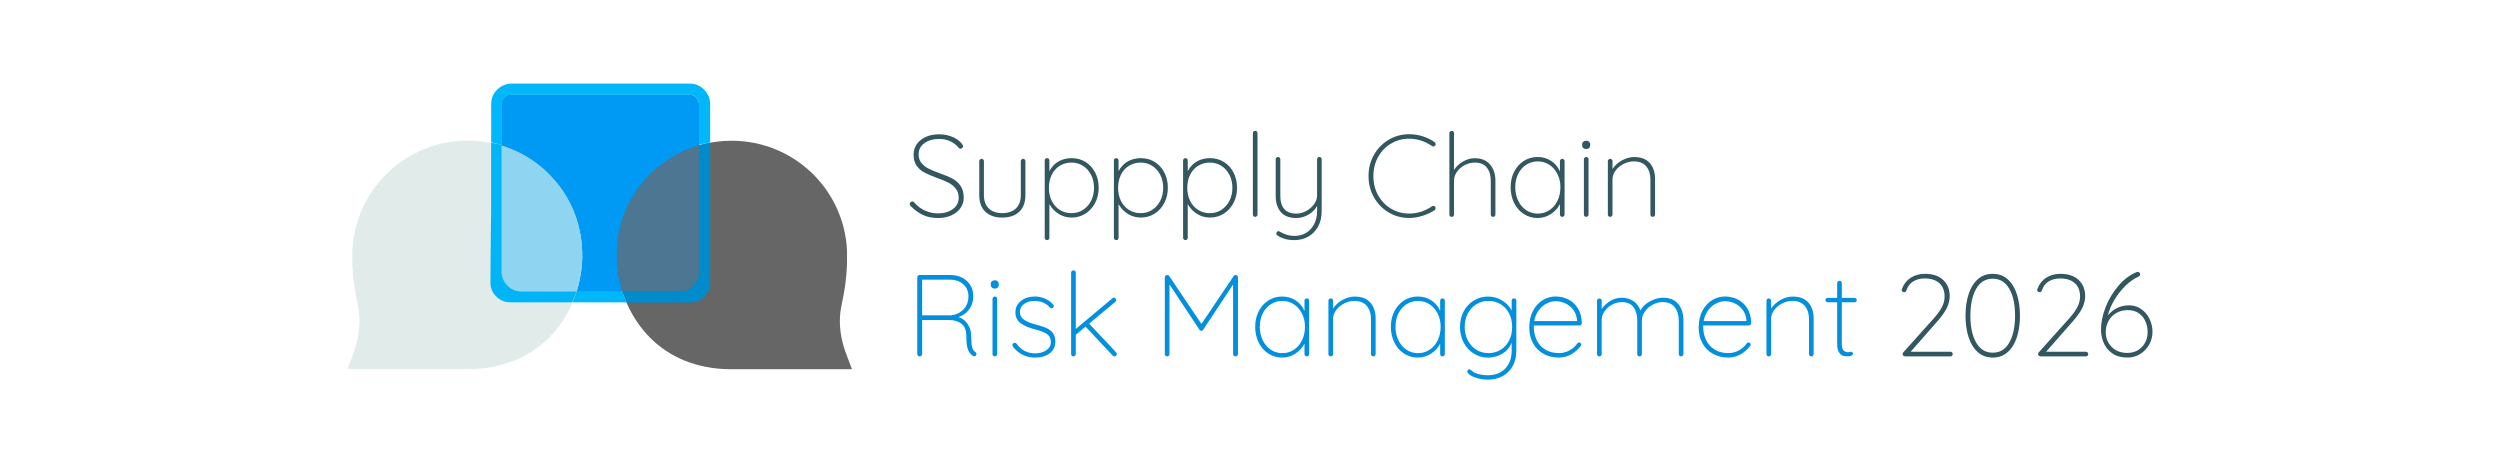
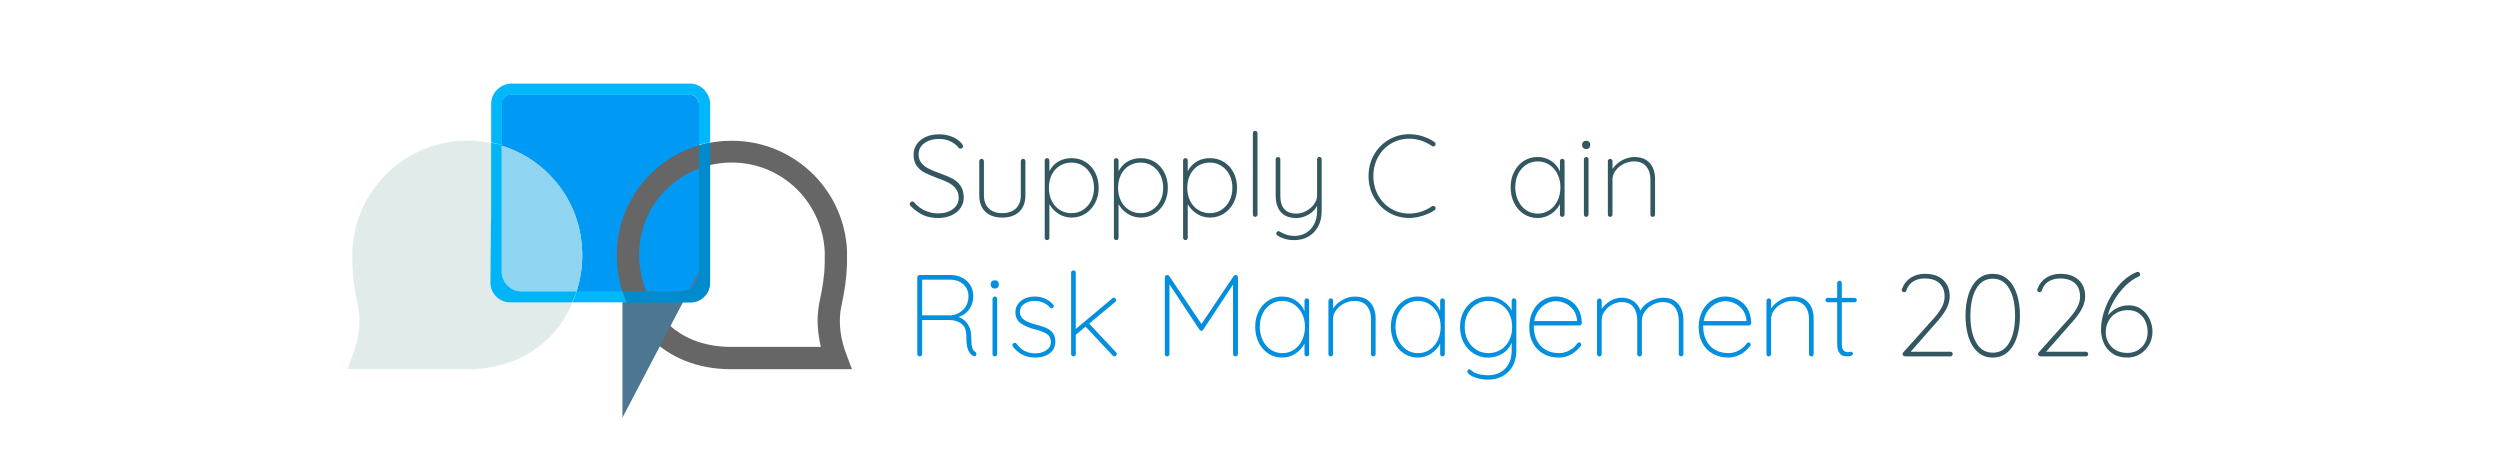
<svg xmlns="http://www.w3.org/2000/svg" id="Capa_1" version="1.1" viewBox="0 0 1032 188">
  <defs>
    <style>
      .st0 {
        fill: #008bcd;
      }

      .st1 {
        fill: #0099f4;
      }

      .st2 {
        fill: none;
        stroke: #666;
        stroke-miterlimit: 10;
        stroke-width: 30px;
      }

      .st3 {
        fill: #8fd4f0;
      }

      .st4 {
        fill: #e1ecea;
      }

      .st5 {
        fill: #00b4f5;
      }

      .st6 {
        fill: #335761;
      }

      .st7 {
        fill: #666;
      }

      .st8 {
        fill: #028fde;
      }

      .st9 {
        fill: #4c7691;
      }

      .st10 {
        fill: #00b8f9;
      }
    </style>
  </defs>
  <g>
    <path class="st2" d="M298.45,83.7" />
    <path class="st1" d="M284.45,120.5h-73.4c-1.1,0-2.1-.5-2.9-1.2s-1.2-1.8-1.2-2.9V43.1c0-1.1.5-2.1,1.2-2.9s1.8-1.2,2.9-1.2h73.4c1.1,0,2.1.5,2.9,1.2s1.2,1.8,1.2,2.9v73.3c0,1.1-.5,2.1-1.2,2.9-.7.7-1.8,1.2-2.9,1.2Z" />
    <g>
-       <path class="st7" d="M344.95,103.5c-.5-10.3-4.7-20.4-12.6-28.3-16.8-16.8-44.1-16.8-60.9,0-17.4,17.4-15.5,45.2,0,60.9,8.9,8.9,20,11.6,29.4,11.7h44.1c-3.2-8.7-3.2-15.3-2.6-19.9.6-4.8,2.3-10.1,2.6-19.5v-5" />
      <path class="st7" d="M351.55,152.4h-50.7c-13-.2-24.3-4.7-32.6-13.1-8.4-8.5-13.4-20.5-13.6-32.9-.3-13.1,4.6-25.3,13.7-34.4,9-9,20.9-13.9,33.7-13.9s24.7,5,33.7,13.9c8.4,8.4,13.3,19.5,13.9,31.3h0v5.3c-.2,6.9-1.1,11.7-1.9,15.6-.3,1.6-.6,3-.8,4.3-.7,5.5,0,11.4,2.4,17.7l2.3,6.1-.1.1ZM300.95,143.2h37.9c-1.3-5.5-1.7-10.8-1-15.9.2-1.6.5-3.2.9-4.9.7-3.7,1.6-8,1.7-14.1v-4.6h0c-.5-9.5-4.5-18.5-11.2-25.3-7.3-7.3-16.9-11.3-27.2-11.3s-19.9,4-27.2,11.3c-16.2,16.2-13.1,41.2,0,54.4,6.6,6.7,15.4,10.2,26.2,10.4h-.1Z" />
    </g>
-     <path class="st9" d="M288.55,112.1c0,8.2-8.2,8.2-8.2,8.2h-23.4c-1.4-4.5-2.2-9.2-2.3-13.9-.3-13.1,4.6-25.3,13.7-34.4,5.7-5.7,12.6-9.8,20.2-12v52.2-.1Z" />
+     <path class="st9" d="M288.55,112.1c0,8.2-8.2,8.2-8.2,8.2h-23.4v52.2-.1Z" />
    <g>
      <path class="st4" d="M150.05,103.4c.5-10.3,4.7-20.4,12.6-28.3,16.8-16.8,44.1-16.8,60.9,0,17.4,17.4,15.5,45.2,0,60.9-8.9,8.9-20,11.6-29.4,11.7h-44.1c3.2-8.7,3.2-15.3,2.6-19.9-.6-4.8-2.3-10.1-2.6-19.5v-5" />
      <path class="st4" d="M194.15,152.3h-50.7l2.3-6.1c2.3-6.3,3.1-12.2,2.4-17.7-.2-1.3-.4-2.7-.8-4.3-.8-3.9-1.7-8.7-1.9-15.6v-5.3h0c.6-11.8,5.5-22.9,13.9-31.3,18.6-18.6,48.8-18.6,67.3,0,9.1,9.1,13.9,21.3,13.7,34.4-.3,12.4-5.2,24.4-13.6,32.9-8.3,8.3-19.5,12.8-32.6,13.1h0v-.1ZM156.15,143.1h37.9c10.7-.2,19.6-3.7,26.2-10.4,13.1-13.2,16.2-38.2,0-54.4-7.3-7.3-16.9-11.3-27.2-11.3s-19.9,4-27.2,11.3c-6.8,6.8-10.8,15.7-11.2,25.3h0v4.6c.2,6.1,1,10.4,1.7,14.1.3,1.7.6,3.3.9,4.9.7,5.1.3,10.4-1,15.9h-.1Z" />
    </g>
    <path class="st3" d="M207.05,60.1c7.2,2.2,14,6.1,19.6,11.8,9.1,9.1,14,21.3,13.7,34.4-.1,4.8-.9,9.5-2.3,14h-23.4s-7.7-.5-7.7-7v-53.3l.1.1Z" />
    <path class="st10" d="M202.75,58.9v-16c0-2.3.9-4.4,2.5-5.9,1.5-1.5,3.6-2.5,5.9-2.5h73.6c2.3,0,4.4.9,5.9,2.5,1.5,1.5,2.5,3.6,2.5,5.9v15.9c-.8.1-1.9.4-2.9.6s-1.7.4-1.7.4v-16.9c0-.8-.4-1.9-1.1-2.6s-1.7-1.2-2.7-1.2h-73.8c-1.1,0-2,.4-2.7,1.1s-1.1,1.7-1.1,2.7v17s-.3-.1-1-.3-1.7-.4-3.3-.8l-.1.1Z" />
    <path class="st0" d="M293.15,58.8v58c0,2.2-.9,4.3-2.4,5.7-1.5,1.5-3.5,2.4-5.7,2.4h-26.4s-.3-.8-.7-1.8-.8-2.1-1-2.7h23.5c2.2,0,4.3-.9,5.7-2.4,1.5-1.5,2.4-3.5,2.4-5.7v-52.3s.3,0,1-.3,1.9-.4,3.5-.8l.1-.1Z" />
    <path class="st5" d="M202.75,58.9v28.9c-.1,0-.3,28.9-.3,28.9,0,2.2.9,4.3,2.4,5.7,1.5,1.5,3.5,2.4,5.7,2.4h25.6s.4-.8.8-1.8.9-2.1,1-2.7h-22.8c-2.2,0-4.3-.9-5.7-2.4-1.5-1.5-2.4-3.5-2.4-5.7v-52.4s-.2,0-.9-.2c-.6-.1-1.7-.4-3.4-.7h0Z" />
    <path class="st10" d="M238.05,120.3h18.9c.3,1,.7,2.2,1.2,3.3.2.4.4.8.6,1.2h-22.5s.9-1.8,1.8-4.6v.1Z" />
  </g>
  <g>
    <path class="st6" d="M381.05,88.78c-1.76-.82-3.5-2.09-5.23-3.82-.19-.19-.29-.43-.29-.72,0-.26.11-.5.34-.74.22-.24.46-.36.72-.36.29,0,.56.14.82.43,1.25,1.47,2.73,2.59,4.44,3.36,1.71.77,3.51,1.15,5.4,1.15,2.46,0,4.5-.59,6.1-1.78,1.6-1.18,2.4-2.75,2.4-4.7-.03-1.54-.45-2.8-1.25-3.79-.8-.99-1.78-1.78-2.95-2.38-1.17-.59-2.76-1.26-4.78-1.99-2.21-.83-3.93-1.57-5.16-2.21-1.23-.64-2.29-1.55-3.17-2.74-.88-1.18-1.32-2.74-1.32-4.66,0-1.57.43-2.99,1.3-4.27.86-1.28,2.1-2.29,3.7-3.02,1.6-.74,3.46-1.1,5.57-1.1,1.89,0,3.68.34,5.38,1.03,1.7.69,3.04,1.66,4.03,2.9.32.45.48.78.48,1.01,0,.26-.12.49-.36.7-.24.21-.5.31-.79.31-.26,0-.46-.1-.62-.29-.9-1.15-2.05-2.06-3.46-2.74-1.41-.67-2.96-1.01-4.66-1.01-2.43,0-4.46.58-6.07,1.73-1.62,1.15-2.42,2.72-2.42,4.7,0,1.38.39,2.54,1.18,3.5.78.96,1.77,1.74,2.95,2.33,1.18.59,2.66,1.21,4.42,1.85,2.24.8,4.02,1.54,5.33,2.21,1.31.67,2.43,1.65,3.36,2.93.93,1.28,1.39,2.98,1.39,5.09,0,1.47-.43,2.85-1.3,4.13-.86,1.28-2.1,2.3-3.72,3.05-1.62.75-3.46,1.13-5.54,1.13-2.37,0-4.43-.41-6.19-1.22Z" />
    <path class="st6" d="M423.03,65.86c.18.19.26.42.26.67v13.97c0,3.04-.86,5.35-2.57,6.94-1.71,1.58-4.04,2.38-6.98,2.38s-5.26-.79-6.96-2.38c-1.7-1.58-2.54-3.9-2.54-6.94v-13.97c0-.26.1-.48.29-.67s.42-.29.67-.29c.29,0,.52.1.7.29.18.19.26.42.26.67v13.97c0,2.4.67,4.25,2.02,5.54,1.34,1.3,3.2,1.94,5.57,1.94s4.27-.65,5.62-1.94,2.02-3.14,2.02-5.54v-13.97c0-.26.09-.48.26-.67.18-.19.41-.29.7-.29s.52.1.7.29Z" />
    <path class="st6" d="M448.11,66.86c1.7,1.06,3.02,2.51,3.98,4.37.96,1.86,1.44,3.95,1.44,6.29s-.49,4.39-1.46,6.26c-.98,1.87-2.31,3.34-4.01,4.42-1.7,1.07-3.58,1.61-5.66,1.61-1.92,0-3.68-.48-5.28-1.44-1.6-.96-2.91-2.32-3.94-4.08v13.87c0,.26-.09.48-.26.67-.18.19-.41.29-.7.29-.26,0-.48-.1-.67-.29s-.29-.42-.29-.67v-31.92c0-.26.09-.48.26-.67.18-.19.41-.29.7-.29s.52.1.7.29c.18.19.26.42.26.67v4.42c.96-1.82,2.24-3.18,3.84-4.06,1.6-.88,3.39-1.32,5.38-1.32,2.11,0,4.02.53,5.71,1.58ZM447.05,86.64c1.41-.9,2.52-2.14,3.34-3.74.82-1.6,1.22-3.39,1.22-5.38s-.41-3.77-1.22-5.35c-.82-1.58-1.93-2.82-3.34-3.72-1.41-.9-2.99-1.34-4.75-1.34s-3.4.44-4.82,1.32c-1.42.88-2.53,2.11-3.31,3.7-.78,1.58-1.18,3.38-1.18,5.4s.39,3.82,1.18,5.4c.78,1.58,1.89,2.82,3.31,3.72,1.42.9,3.03,1.34,4.82,1.34s3.34-.45,4.75-1.34Z" />
    <path class="st6" d="M476.67,66.86c1.7,1.06,3.02,2.51,3.98,4.37.96,1.86,1.44,3.95,1.44,6.29s-.49,4.39-1.46,6.26c-.98,1.87-2.31,3.34-4.01,4.42-1.7,1.07-3.58,1.61-5.66,1.61-1.92,0-3.68-.48-5.28-1.44-1.6-.96-2.91-2.32-3.94-4.08v13.87c0,.26-.09.48-.26.67-.18.19-.41.29-.7.29-.26,0-.48-.1-.67-.29s-.29-.42-.29-.67v-31.92c0-.26.09-.48.26-.67.18-.19.41-.29.7-.29s.52.1.7.29c.18.19.26.42.26.67v4.42c.96-1.82,2.24-3.18,3.84-4.06,1.6-.88,3.39-1.32,5.38-1.32,2.11,0,4.02.53,5.71,1.58ZM475.61,86.64c1.41-.9,2.52-2.14,3.34-3.74.82-1.6,1.22-3.39,1.22-5.38s-.41-3.77-1.22-5.35c-.82-1.58-1.93-2.82-3.34-3.72-1.41-.9-2.99-1.34-4.75-1.34s-3.4.44-4.82,1.32c-1.42.88-2.53,2.11-3.31,3.7-.78,1.58-1.18,3.38-1.18,5.4s.39,3.82,1.18,5.4c.78,1.58,1.89,2.82,3.31,3.72,1.42.9,3.03,1.34,4.82,1.34s3.34-.45,4.75-1.34Z" />
    <path class="st6" d="M505.23,66.86c1.7,1.06,3.02,2.51,3.98,4.37.96,1.86,1.44,3.95,1.44,6.29s-.49,4.39-1.46,6.26c-.98,1.87-2.31,3.34-4.01,4.42-1.7,1.07-3.58,1.61-5.66,1.61-1.92,0-3.68-.48-5.28-1.44-1.6-.96-2.91-2.32-3.94-4.08v13.87c0,.26-.09.48-.26.67-.18.19-.41.29-.7.29-.26,0-.48-.1-.67-.29s-.29-.42-.29-.67v-31.92c0-.26.09-.48.26-.67.18-.19.41-.29.7-.29s.52.1.7.29c.18.19.26.42.26.67v4.42c.96-1.82,2.24-3.18,3.84-4.06,1.6-.88,3.39-1.32,5.38-1.32,2.11,0,4.02.53,5.71,1.58ZM504.17,86.64c1.41-.9,2.52-2.14,3.34-3.74.82-1.6,1.22-3.39,1.22-5.38s-.41-3.77-1.22-5.35c-.82-1.58-1.93-2.82-3.34-3.72-1.41-.9-2.99-1.34-4.75-1.34s-3.4.44-4.82,1.32c-1.42.88-2.53,2.11-3.31,3.7-.78,1.58-1.18,3.38-1.18,5.4s.39,3.82,1.18,5.4c.78,1.58,1.89,2.82,3.31,3.72,1.42.9,3.03,1.34,4.82,1.34s3.34-.45,4.75-1.34Z" />
    <path class="st6" d="M518.81,89.23c-.19.19-.42.29-.67.29-.29,0-.52-.1-.7-.29-.18-.19-.26-.42-.26-.67v-33.6c0-.26.1-.48.29-.67.19-.19.42-.29.67-.29.29,0,.52.1.7.29.18.19.26.42.26.67v33.6c0,.26-.1.48-.29.67Z" />
    <path class="st6" d="M545.33,65.09c.18.19.26.42.26.67v21.41c0,2.4-.49,4.5-1.46,6.31-.98,1.81-2.32,3.2-4.03,4.18-1.71.98-3.66,1.46-5.83,1.46-1.41,0-2.7-.17-3.86-.5-1.17-.34-2.15-.78-2.95-1.32-.58-.38-.75-.82-.53-1.3.22-.38.5-.58.82-.58.16,0,.3.05.43.14.77.48,1.69.9,2.76,1.27,1.07.37,2.22.55,3.43.55,1.82,0,3.44-.43,4.85-1.3,1.41-.86,2.5-2.07,3.29-3.62.78-1.55,1.18-3.32,1.18-5.3v-2.16c-.74,1.44-1.91,2.63-3.53,3.58-1.62.94-3.29,1.42-5.02,1.42-2.88,0-5.02-.82-6.43-2.47-1.41-1.65-2.11-3.91-2.11-6.79v-14.98c0-.26.09-.48.26-.67.18-.19.41-.29.7-.29s.52.1.7.29c.18.19.26.42.26.67v14.98c0,4.96,2.21,7.44,6.62,7.44,1.38,0,2.73-.36,4.06-1.08,1.33-.72,2.41-1.66,3.24-2.81.83-1.15,1.25-2.34,1.25-3.55v-14.98c0-.26.09-.48.26-.67.18-.19.41-.29.7-.29s.52.1.7.29Z" />
    <path class="st6" d="M592.63,59.47c0,.26-.06.46-.19.62-.19.26-.43.38-.72.38-.13,0-.32-.06-.58-.19-2.98-2.02-6.13-3.02-9.46-3.02-2.69,0-5.16.66-7.42,1.99-2.26,1.33-4.04,3.17-5.35,5.52-1.31,2.35-1.97,5-1.97,7.94s.66,5.59,1.97,7.94c1.31,2.35,3.1,4.19,5.35,5.52,2.26,1.33,4.73,1.99,7.42,1.99,3.36,0,6.5-.99,9.41-2.98.16-.13.35-.19.58-.19.32,0,.58.13.77.38.13.16.19.35.19.58,0,.32-.13.58-.38.77-1.25.9-2.86,1.66-4.82,2.3-1.97.64-3.88.96-5.74.96-3.04,0-5.84-.75-8.4-2.26-2.56-1.5-4.59-3.58-6.1-6.22-1.5-2.64-2.26-5.58-2.26-8.81s.75-6.17,2.26-8.81c1.5-2.64,3.54-4.71,6.1-6.22,2.56-1.5,5.36-2.26,8.4-2.26,1.92,0,3.78.29,5.59.86,1.81.58,3.45,1.38,4.92,2.4.29.22.43.48.43.77Z" />
-     <path class="st6" d="M615.1,67.9c1.47,1.74,2.21,3.96,2.21,6.65v14.02c0,.26-.1.48-.29.67s-.42.29-.67.29c-.29,0-.52-.1-.7-.29-.18-.19-.26-.42-.26-.67v-14.02c0-2.21-.54-4-1.63-5.38-1.09-1.38-2.75-2.06-4.99-2.06-1.38,0-2.73.34-4.06,1.01-1.33.67-2.41,1.58-3.24,2.74-.83,1.15-1.25,2.38-1.25,3.7v14.02c0,.26-.1.48-.29.67-.19.19-.42.29-.67.29-.29,0-.52-.1-.7-.29-.18-.19-.26-.42-.26-.67v-33.6c0-.26.1-.48.29-.67s.42-.29.67-.29c.29,0,.52.1.7.29.18.19.26.42.26.67v15.17c.9-1.41,2.14-2.57,3.72-3.48s3.19-1.37,4.82-1.37c2.75,0,4.86.87,6.34,2.62Z" />
    <path class="st6" d="M645.6,65.86c.18.19.26.42.26.67v22.03c0,.26-.1.48-.29.67s-.42.29-.67.29c-.29,0-.52-.1-.7-.29-.18-.19-.26-.42-.26-.67v-4.32c-.8,1.63-2.03,3-3.7,4.1-1.66,1.1-3.5,1.66-5.52,1.66s-4.02-.55-5.71-1.66c-1.7-1.1-3.02-2.62-3.98-4.56-.96-1.94-1.44-4.1-1.44-6.5s.49-4.5,1.46-6.41c.98-1.9,2.31-3.39,4.01-4.46,1.7-1.07,3.58-1.61,5.66-1.61s3.95.54,5.62,1.63c1.66,1.09,2.86,2.54,3.6,4.37v-4.27c0-.26.09-.48.26-.67.18-.19.41-.29.7-.29s.52.1.7.29ZM639.6,86.76c1.42-.94,2.54-2.25,3.34-3.91.8-1.66,1.2-3.52,1.2-5.57s-.4-3.74-1.2-5.38c-.8-1.63-1.91-2.92-3.34-3.86-1.42-.94-3.02-1.42-4.78-1.42s-3.35.46-4.78,1.37c-1.42.91-2.54,2.18-3.34,3.79-.8,1.62-1.2,3.45-1.2,5.5s.4,3.9,1.2,5.57c.8,1.66,1.9,2.97,3.31,3.91,1.41.94,3.01,1.42,4.8,1.42s3.35-.47,4.78-1.42Z" />
    <path class="st6" d="M653.57,61.1c-.3-.29-.46-.66-.46-1.1v-.38c0-.45.16-.82.48-1.1.32-.29.74-.43,1.25-.43.45,0,.82.14,1.13.43.3.29.46.66.46,1.1v.38c0,.45-.15.82-.46,1.1-.3.29-.7.43-1.18.43-.51,0-.92-.14-1.22-.43ZM655.46,89.23c-.19.19-.42.29-.67.29-.29,0-.52-.1-.7-.29-.18-.19-.26-.42-.26-.67v-22.8c0-.26.1-.48.29-.67s.42-.29.67-.29c.29,0,.52.1.7.29.18.19.26.42.26.67v22.8c0,.26-.1.48-.29.67Z" />
    <path class="st6" d="M681.05,67.32c1.44,1.68,2.16,3.86,2.16,6.55v14.69c0,.26-.1.48-.29.67s-.42.29-.67.29c-.29,0-.52-.1-.7-.29-.18-.19-.26-.42-.26-.67v-14.5c0-2.18-.57-3.96-1.7-5.35-1.14-1.39-2.86-2.09-5.16-2.09-1.41,0-2.79.34-4.15,1.01-1.36.67-2.47,1.58-3.34,2.74-.86,1.15-1.3,2.38-1.3,3.7v14.5c0,.26-.1.48-.29.67-.19.19-.42.29-.67.29-.29,0-.52-.1-.7-.29-.18-.19-.26-.42-.26-.67v-22.03c0-.26.1-.48.29-.67s.42-.29.67-.29c.29,0,.52.1.7.29.18.19.26.42.26.67v3.22c.93-1.44,2.23-2.62,3.91-3.55,1.68-.93,3.37-1.39,5.06-1.39,2.85,0,4.99.84,6.43,2.52Z" />
    <path class="st8" d="M403.08,146.11c0,.29-.09.52-.26.7-.18.18-.39.26-.65.26-.19,0-.34-.03-.43-.1-.86-.48-1.55-1.29-2.06-2.42-.51-1.14-.77-3-.77-5.59s-.7-4.42-2.11-5.4c-1.41-.98-3.04-1.46-4.9-1.46h-11.23v14.06c0,.26-.1.48-.29.67-.19.19-.43.29-.72.29s-.53-.1-.72-.29-.29-.42-.29-.67v-31.68c0-.26.1-.48.29-.67s.42-.29.67-.29h12.67c1.86,0,3.5.38,4.94,1.13,1.44.75,2.56,1.78,3.36,3.1.8,1.31,1.2,2.8,1.2,4.46,0,2.14-.57,3.98-1.7,5.52-1.14,1.54-2.62,2.58-4.44,3.12,1.54.48,2.8,1.43,3.79,2.86.99,1.42,1.49,3.18,1.49,5.26s.14,3.64.41,4.49c.27.85.68,1.45,1.22,1.8.35.22.53.51.53.86ZM392.52,130.18c2.02-.19,3.73-.99,5.14-2.4s2.11-3.25,2.11-5.52c0-1.98-.7-3.62-2.11-4.9-1.41-1.28-3.28-1.92-5.62-1.92h-11.38v14.74h11.86Z" />
    <path class="st8" d="M409.44,118.7c-.3-.29-.46-.66-.46-1.1v-.38c0-.45.16-.82.48-1.1.32-.29.74-.43,1.25-.43.45,0,.82.14,1.13.43.3.29.46.66.46,1.1v.38c0,.45-.15.82-.46,1.1-.3.29-.7.43-1.18.43-.51,0-.92-.14-1.22-.43ZM411.34,146.83c-.19.19-.42.29-.67.29-.29,0-.52-.1-.7-.29-.18-.19-.26-.42-.26-.67v-22.8c0-.26.1-.48.29-.67s.42-.29.67-.29c.29,0,.52.1.7.29.18.19.26.42.26.67v22.8c0,.26-.1.48-.29.67Z" />
    <path class="st8" d="M417.91,142.37c0-.22.13-.43.38-.62.16-.16.35-.24.58-.24.32,0,.58.13.77.38,1.86,2.66,4.45,3.98,7.78,3.98,1.7,0,3.18-.42,4.46-1.27,1.28-.85,1.92-1.99,1.92-3.43s-.56-2.58-1.68-3.31c-1.12-.74-2.66-1.34-4.61-1.82-2.59-.64-4.63-1.5-6.12-2.57-1.49-1.07-2.23-2.58-2.23-4.54s.75-3.45,2.26-4.68c1.5-1.23,3.44-1.85,5.81-1.85,1.31,0,2.62.26,3.91.77,1.3.51,2.47,1.33,3.53,2.45.22.19.34.42.34.67,0,.29-.11.54-.34.77-.26.13-.46.19-.62.19-.22,0-.42-.1-.58-.29-1.66-1.82-3.81-2.74-6.43-2.74-1.7,0-3.13.42-4.3,1.25-1.17.83-1.75,1.98-1.75,3.46.1,1.38.73,2.44,1.9,3.19,1.17.75,2.89,1.42,5.16,1.99,1.63.42,2.98.87,4.06,1.37,1.07.5,1.93,1.19,2.57,2.09.64.9.96,2.06.96,3.5,0,2.02-.78,3.61-2.33,4.78-1.55,1.17-3.58,1.75-6.07,1.75-3.65,0-6.64-1.44-8.98-4.32-.22-.35-.34-.66-.34-.91Z" />
    <path class="st8" d="M461.02,146.16c0,.29-.12.52-.36.7-.24.18-.44.26-.6.26-.26,0-.5-.11-.72-.34l-11.23-11.95-4.03,3.36v7.97c0,.26-.09.48-.26.67-.18.19-.41.29-.7.29s-.52-.1-.7-.29c-.18-.19-.26-.42-.26-.67v-33.6c0-.26.09-.48.26-.67.18-.19.41-.29.7-.29s.52.1.7.29c.18.19.26.42.26.67v23.23l15.07-12.62c.19-.19.4-.29.62-.29.26,0,.48.1.67.29.19.19.29.43.29.72s-.11.53-.34.72l-10.8,8.98,11.14,11.86c.19.19.29.43.29.72Z" />
    <path class="st8" d="M510.79,113.83c.16.18.24.39.24.65v31.68c0,.26-.1.48-.31.67-.21.19-.44.29-.7.29-.29,0-.53-.1-.72-.29-.19-.19-.29-.42-.29-.67v-28.7l-12.38,18.72c-.16.26-.38.38-.67.38-.35,0-.61-.13-.77-.38l-12.43-18.77v28.75c0,.26-.1.48-.29.67s-.42.29-.67.29c-.29,0-.52-.1-.7-.29-.18-.19-.26-.42-.26-.67v-31.68c0-.22.09-.44.26-.65.18-.21.39-.31.65-.31.42,0,.72.14.91.43l13.3,19.78,13.3-19.78c.26-.35.56-.5.91-.43.26.03.46.14.62.31Z" />
    <path class="st8" d="M540.15,123.46c.18.19.26.42.26.67v22.03c0,.26-.1.48-.29.67s-.42.29-.67.29c-.29,0-.52-.1-.7-.29-.18-.19-.26-.42-.26-.67v-4.32c-.8,1.63-2.03,3-3.7,4.1-1.66,1.1-3.5,1.66-5.52,1.66s-4.02-.55-5.71-1.66c-1.7-1.1-3.02-2.62-3.98-4.56-.96-1.94-1.44-4.1-1.44-6.5s.49-4.5,1.46-6.41c.98-1.9,2.31-3.39,4.01-4.46,1.7-1.07,3.58-1.61,5.66-1.61s3.95.54,5.62,1.63c1.66,1.09,2.86,2.54,3.6,4.37v-4.27c0-.26.09-.48.26-.67.18-.19.41-.29.7-.29s.52.1.7.29ZM534.15,144.36c1.42-.94,2.54-2.25,3.34-3.91.8-1.66,1.2-3.52,1.2-5.57s-.4-3.74-1.2-5.38c-.8-1.63-1.91-2.92-3.34-3.86-1.42-.94-3.02-1.42-4.78-1.42s-3.35.46-4.78,1.37c-1.42.91-2.54,2.18-3.34,3.79-.8,1.62-1.2,3.45-1.2,5.5s.4,3.9,1.2,5.57c.8,1.66,1.9,2.97,3.31,3.91,1.41.94,3.01,1.42,4.8,1.42s3.35-.47,4.78-1.42Z" />
    <path class="st8" d="M565.7,124.92c1.44,1.68,2.16,3.86,2.16,6.55v14.69c0,.26-.1.48-.29.67s-.42.29-.67.29c-.29,0-.52-.1-.7-.29-.18-.19-.26-.42-.26-.67v-14.5c0-2.18-.57-3.96-1.7-5.35-1.14-1.39-2.86-2.09-5.16-2.09-1.41,0-2.79.34-4.15,1.01-1.36.67-2.47,1.58-3.34,2.74-.86,1.15-1.3,2.38-1.3,3.7v14.5c0,.26-.1.48-.29.67-.19.19-.42.29-.67.29-.29,0-.52-.1-.7-.29-.18-.19-.26-.42-.26-.67v-22.03c0-.26.1-.48.29-.67s.42-.29.67-.29c.29,0,.52.1.7.29.18.19.26.42.26.67v3.22c.93-1.44,2.23-2.62,3.91-3.55,1.68-.93,3.37-1.39,5.06-1.39,2.85,0,4.99.84,6.43,2.52Z" />
    <path class="st8" d="M596.16,123.46c.18.19.26.42.26.67v22.03c0,.26-.1.48-.29.67s-.42.29-.67.29c-.29,0-.52-.1-.7-.29-.18-.19-.26-.42-.26-.67v-4.32c-.8,1.63-2.03,3-3.7,4.1-1.66,1.1-3.5,1.66-5.52,1.66s-4.02-.55-5.71-1.66c-1.7-1.1-3.02-2.62-3.98-4.56-.96-1.94-1.44-4.1-1.44-6.5s.49-4.5,1.46-6.41c.98-1.9,2.31-3.39,4.01-4.46,1.7-1.07,3.58-1.61,5.66-1.61s3.95.54,5.62,1.63c1.66,1.09,2.86,2.54,3.6,4.37v-4.27c0-.26.09-.48.26-.67.18-.19.41-.29.7-.29s.52.1.7.29ZM590.16,144.36c1.42-.94,2.54-2.25,3.34-3.91.8-1.66,1.2-3.52,1.2-5.57s-.4-3.74-1.2-5.38c-.8-1.63-1.91-2.92-3.34-3.86-1.42-.94-3.02-1.42-4.78-1.42s-3.35.46-4.78,1.37c-1.42.91-2.54,2.18-3.34,3.79-.8,1.62-1.2,3.45-1.2,5.5s.4,3.9,1.2,5.57c.8,1.66,1.9,2.97,3.31,3.91,1.41.94,3.01,1.42,4.8,1.42s3.35-.47,4.78-1.42Z" />
    <path class="st8" d="M625.68,123.46c.18.19.26.42.26.67v20.64c0,2.43-.5,4.54-1.49,6.34-.99,1.79-2.38,3.18-4.18,4.15-1.79.98-3.84,1.46-6.14,1.46-1.28,0-2.58-.17-3.89-.5-1.31-.34-2.39-.77-3.24-1.3-.85-.53-1.27-1.06-1.27-1.61,0-.26.07-.46.22-.62.14-.16.34-.24.6-.24.19,0,.48.16.86.48.45.45.94.78,1.49,1.01,1.57.64,3.34.96,5.33.96,3.01,0,5.39-.93,7.15-2.78,1.76-1.86,2.64-4.3,2.64-7.34v-3.31c-.86,2.05-2.2,3.58-4.01,4.61-1.81,1.02-3.7,1.54-5.69,1.54-2.18,0-4.15-.55-5.93-1.66-1.78-1.1-3.17-2.62-4.18-4.54-1.01-1.92-1.51-4.06-1.51-6.43s.5-4.51,1.51-6.43c1.01-1.92,2.4-3.42,4.18-4.51,1.78-1.09,3.75-1.63,5.93-1.63s4.1.57,5.88,1.7c1.78,1.14,3.05,2.5,3.82,4.1v-4.08c0-.26.09-.48.26-.67.18-.19.41-.29.7-.29s.52.1.7.29ZM619.44,144.41c1.49-.91,2.66-2.18,3.5-3.82.85-1.63,1.27-3.5,1.27-5.62s-.42-3.98-1.27-5.62c-.85-1.63-2.02-2.9-3.5-3.79-1.49-.9-3.16-1.34-5.02-1.34s-3.53.46-5.02,1.39c-1.49.93-2.66,2.21-3.5,3.84-.85,1.63-1.27,3.47-1.27,5.52s.42,3.89,1.27,5.52c.85,1.63,2.02,2.92,3.5,3.86s3.16,1.42,5.02,1.42,3.53-.46,5.02-1.37Z" />
    <path class="st8" d="M652.49,141.62c.16.18.24.38.24.6s-.06.42-.19.58c-1.06,1.41-2.37,2.56-3.94,3.46s-3.25,1.34-5.04,1.34c-2.4,0-4.53-.51-6.38-1.54-1.86-1.02-3.3-2.48-4.34-4.37-1.04-1.89-1.56-4.08-1.56-6.58s.5-4.81,1.51-6.74c1.01-1.94,2.34-3.42,4.01-4.44,1.66-1.02,3.44-1.54,5.33-1.54s3.64.41,5.26,1.22c1.62.82,2.94,2.04,3.96,3.67,1.02,1.63,1.57,3.65,1.63,6.05,0,.26-.1.49-.29.7-.19.21-.42.31-.67.31h-18.86v.62c0,1.98.4,3.8,1.2,5.45.8,1.65,1.98,2.95,3.55,3.91,1.57.96,3.46,1.44,5.66,1.44,1.54,0,2.98-.38,4.34-1.13,1.36-.75,2.42-1.7,3.19-2.86.22-.29.5-.43.82-.43.22,0,.42.09.58.26ZM638.5,125.26c-1.23.62-2.32,1.55-3.26,2.78-.94,1.23-1.58,2.73-1.9,4.49h17.66v-.43c-.16-1.63-.68-3.03-1.56-4.2-.88-1.17-1.97-2.06-3.26-2.66-1.3-.61-2.65-.91-4.06-.91-1.18,0-2.39.31-3.62.94Z" />
    <path class="st8" d="M692.78,125.47c1.42,1.73,2.14,3.97,2.14,6.72v13.97c0,.26-.09.48-.26.67-.18.19-.41.29-.7.29s-.52-.1-.7-.29c-.18-.19-.26-.42-.26-.67v-13.78c0-2.27-.55-4.12-1.66-5.54s-2.78-2.14-5.02-2.14c-1.38,0-2.73.35-4.06,1.06-1.33.7-2.41,1.64-3.24,2.81-.83,1.17-1.25,2.44-1.25,3.82v13.78c0,.26-.09.48-.26.67-.18.19-.41.29-.7.29s-.52-.1-.7-.29c-.18-.19-.26-.42-.26-.67v-14.02c0-2.21-.53-4-1.58-5.38-1.06-1.38-2.66-2.06-4.8-2.06-1.34,0-2.66.34-3.94,1.01-1.28.67-2.33,1.58-3.14,2.74-.82,1.15-1.22,2.38-1.22,3.7v14.02c0,.26-.1.48-.29.67-.19.19-.42.29-.67.29-.29,0-.52-.1-.7-.29-.18-.19-.26-.42-.26-.67v-22.03c0-.26.1-.48.29-.67s.42-.29.67-.29c.29,0,.52.1.7.29.18.19.26.42.26.67v3.36c.93-1.34,2.14-2.45,3.62-3.31,1.49-.86,3.05-1.3,4.68-1.3,1.76,0,3.33.45,4.7,1.34,1.38.9,2.38,2.21,3.02,3.94.67-1.47,1.94-2.72,3.82-3.74,1.87-1.02,3.7-1.54,5.5-1.54,2.75,0,4.84.86,6.26,2.59Z" />
    <path class="st8" d="M722.42,141.62c.16.18.24.38.24.6s-.06.42-.19.58c-1.06,1.41-2.37,2.56-3.94,3.46s-3.25,1.34-5.04,1.34c-2.4,0-4.53-.51-6.38-1.54-1.86-1.02-3.3-2.48-4.34-4.37-1.04-1.89-1.56-4.08-1.56-6.58s.5-4.81,1.51-6.74c1.01-1.94,2.34-3.42,4.01-4.44,1.66-1.02,3.44-1.54,5.33-1.54s3.64.41,5.26,1.22c1.62.82,2.94,2.04,3.96,3.67,1.02,1.63,1.57,3.65,1.63,6.05,0,.26-.1.49-.29.7-.19.21-.42.31-.67.31h-18.86v.62c0,1.98.4,3.8,1.2,5.45.8,1.65,1.98,2.95,3.55,3.91,1.57.96,3.46,1.44,5.66,1.44,1.54,0,2.98-.38,4.34-1.13,1.36-.75,2.42-1.7,3.19-2.86.22-.29.5-.43.82-.43.22,0,.42.09.58.26ZM708.43,125.26c-1.23.62-2.32,1.55-3.26,2.78-.94,1.23-1.58,2.73-1.9,4.49h17.66v-.43c-.16-1.63-.68-3.03-1.56-4.2-.88-1.17-1.97-2.06-3.26-2.66-1.3-.61-2.65-.91-4.06-.91-1.18,0-2.39.31-3.62.94Z" />
    <path class="st8" d="M746.52,124.92c1.44,1.68,2.16,3.86,2.16,6.55v14.69c0,.26-.1.48-.29.67s-.42.29-.67.29c-.29,0-.52-.1-.7-.29-.18-.19-.26-.42-.26-.67v-14.5c0-2.18-.57-3.96-1.7-5.35-1.14-1.39-2.86-2.09-5.16-2.09-1.41,0-2.79.34-4.15,1.01-1.36.67-2.47,1.58-3.34,2.74-.86,1.15-1.3,2.38-1.3,3.7v14.5c0,.26-.1.48-.29.67-.19.19-.42.29-.67.29-.29,0-.52-.1-.7-.29-.18-.19-.26-.42-.26-.67v-22.03c0-.26.1-.48.29-.67s.42-.29.67-.29c.29,0,.52.1.7.29.18.19.26.42.26.67v3.22c.93-1.44,2.23-2.62,3.91-3.55,1.68-.93,3.37-1.39,5.06-1.39,2.85,0,4.99.84,6.43,2.52Z" />
    <path class="st8" d="M766.2,123.26c.19.19.29.4.29.62,0,.26-.09.47-.26.65s-.39.26-.65.26h-5.28v17.09c0,1.41.25,2.34.74,2.81.5.46,1.13.7,1.9.7.13,0,.31-.03.55-.1.24-.06.44-.1.6-.1.22,0,.42.09.58.26.16.18.24.38.24.6,0,.29-.19.54-.58.74-.38.21-.83.31-1.34.31-.8,0-1.47-.06-2.02-.17-.54-.11-1.11-.54-1.7-1.3-.59-.75-.89-1.98-.89-3.67v-17.18h-3.94c-.22,0-.43-.1-.62-.29-.19-.19-.29-.4-.29-.62,0-.26.09-.47.26-.65s.39-.26.65-.26h3.94v-6.1c0-.26.1-.48.29-.67s.42-.29.67-.29c.29,0,.52.1.7.29.18.19.26.42.26.67v6.1h5.28c.22,0,.43.1.62.29Z" />
    <path class="st6" d="M805.8,145.49c.19.19.29.42.29.67,0,.29-.1.52-.29.7-.19.18-.42.26-.67.26h-18.53c-.32,0-.6-.08-.84-.24-.24-.16-.36-.42-.36-.77,0-.19.08-.4.24-.62l11.28-12.58c2.02-2.14,3.49-4.02,4.42-5.64.93-1.62,1.39-3.21,1.39-4.78,0-2.4-.71-4.26-2.14-5.57-1.42-1.31-3.46-1.97-6.12-1.97-1.76,0-3.3.39-4.63,1.18-1.33.78-2.28,2.02-2.86,3.72-.06.19-.17.37-.31.53-.14.16-.34.24-.6.24-.22,0-.46-.08-.7-.24-.24-.16-.36-.34-.36-.53,0-.16.08-.45.24-.86.74-1.92,1.94-3.39,3.62-4.42,1.68-1.02,3.59-1.54,5.74-1.54,3.23,0,5.74.85,7.54,2.54,1.79,1.7,2.69,3.94,2.69,6.72,0,1.7-.46,3.44-1.39,5.23-.93,1.79-2.58,3.97-4.94,6.53l-9.79,11.14h16.42c.26,0,.48.1.67.29Z" />
    <path class="st6" d="M816.38,145.32c-1.68-1.52-2.94-3.58-3.77-6.19-.83-2.61-1.25-5.54-1.25-8.81s.42-6.2,1.25-8.81c.83-2.61,2.09-4.67,3.77-6.19,1.68-1.52,3.75-2.28,6.22-2.28s4.54.76,6.22,2.28c1.68,1.52,2.94,3.58,3.77,6.19.83,2.61,1.25,5.54,1.25,8.81s-.42,6.2-1.25,8.81c-.83,2.61-2.09,4.67-3.77,6.19-1.68,1.52-3.75,2.28-6.22,2.28s-4.54-.76-6.22-2.28ZM829.44,141.41c1.58-2.78,2.38-6.48,2.38-11.09s-.79-8.3-2.38-11.09c-1.58-2.78-3.86-4.18-6.84-4.18s-5.26,1.39-6.84,4.18c-1.58,2.78-2.38,6.48-2.38,11.09s.79,8.3,2.38,11.09c1.58,2.78,3.86,4.18,6.84,4.18s5.26-1.39,6.84-4.18Z" />
    <path class="st6" d="M861.72,145.49c.19.19.29.42.29.67,0,.29-.1.52-.29.7-.19.18-.42.26-.67.26h-18.53c-.32,0-.6-.08-.84-.24-.24-.16-.36-.42-.36-.77,0-.19.08-.4.24-.62l11.28-12.58c2.02-2.14,3.49-4.02,4.42-5.64.93-1.62,1.39-3.21,1.39-4.78,0-2.4-.71-4.26-2.14-5.57-1.42-1.31-3.46-1.97-6.12-1.97-1.76,0-3.3.39-4.63,1.18-1.33.78-2.28,2.02-2.86,3.72-.06.19-.17.37-.31.53-.14.16-.34.24-.6.24-.22,0-.46-.08-.7-.24-.24-.16-.36-.34-.36-.53,0-.16.08-.45.24-.86.74-1.92,1.94-3.39,3.62-4.42,1.68-1.02,3.59-1.54,5.74-1.54,3.23,0,5.74.85,7.54,2.54,1.79,1.7,2.69,3.94,2.69,6.72,0,1.7-.46,3.44-1.39,5.23-.93,1.79-2.58,3.97-4.94,6.53l-9.79,11.14h16.42c.26,0,.48.1.67.29Z" />
    <path class="st6" d="M883.92,127.61c1.49,1.04,2.63,2.4,3.43,4.08.8,1.68,1.2,3.45,1.2,5.3s-.45,3.59-1.34,5.21c-.9,1.62-2.13,2.92-3.7,3.91-1.57.99-3.33,1.49-5.28,1.49-2.46,0-4.51-.54-6.14-1.63-1.63-1.09-2.84-2.51-3.62-4.27-.78-1.76-1.18-3.66-1.18-5.71,0-2.85.62-5.88,1.87-9.1,1.25-3.22,2.99-6.15,5.23-8.81,2.24-2.66,4.77-4.58,7.58-5.76.19-.06.34-.1.43-.1.32,0,.58.1.77.29.19.19.29.46.29.82,0,.38-.22.67-.67.86-1.82.8-3.61,2.05-5.35,3.74-1.75,1.7-3.26,3.62-4.56,5.78-1.3,2.16-2.22,4.33-2.76,6.5,1.06-1.31,2.34-2.34,3.84-3.07,1.5-.74,3.1-1.1,4.8-1.1,1.95,0,3.67.52,5.16,1.56ZM882.48,144.58c1.26-.74,2.26-1.76,2.98-3.07.72-1.31,1.08-2.82,1.08-4.51,0-1.57-.31-3.04-.94-4.42-.62-1.38-1.54-2.48-2.76-3.31-1.22-.83-2.69-1.25-4.42-1.25-1.89,0-3.53.42-4.92,1.25-1.39.83-2.45,1.94-3.17,3.34-.72,1.39-1.08,2.92-1.08,4.58,0,1.5.35,2.9,1.06,4.2.7,1.3,1.73,2.34,3.07,3.12,1.34.78,2.93,1.18,4.75,1.18,1.63,0,3.08-.37,4.34-1.1Z" />
  </g>
</svg>